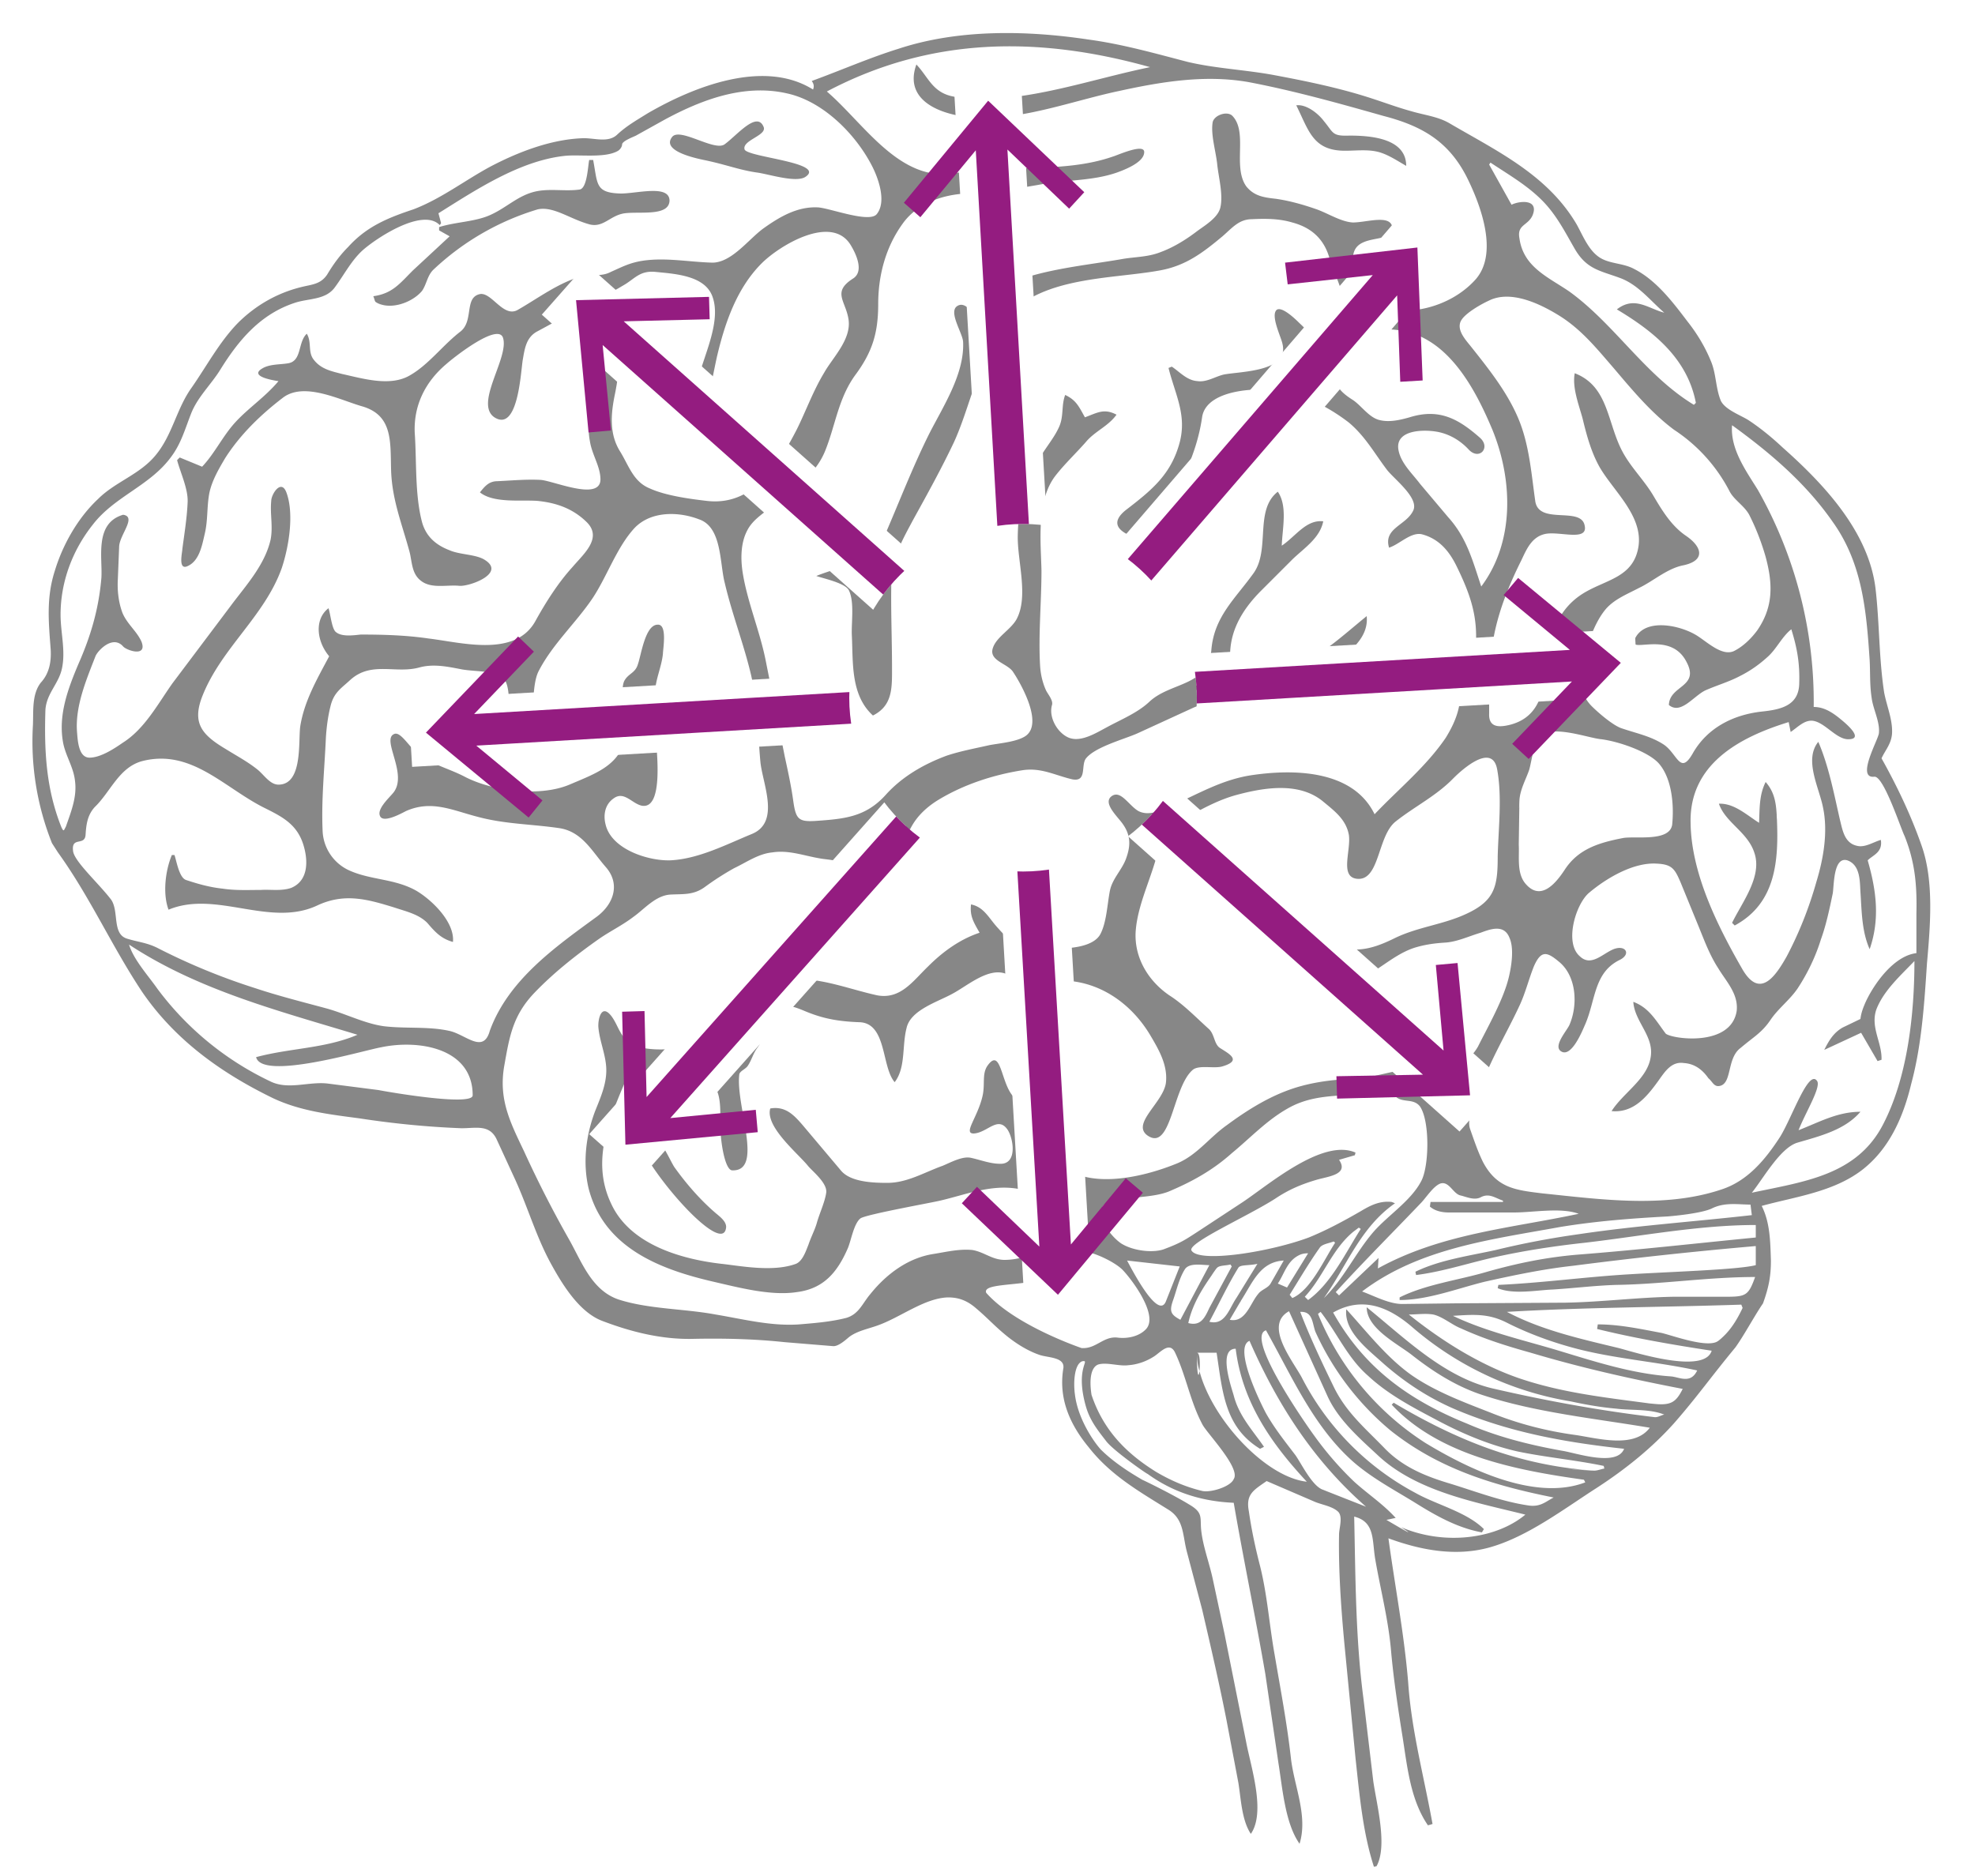
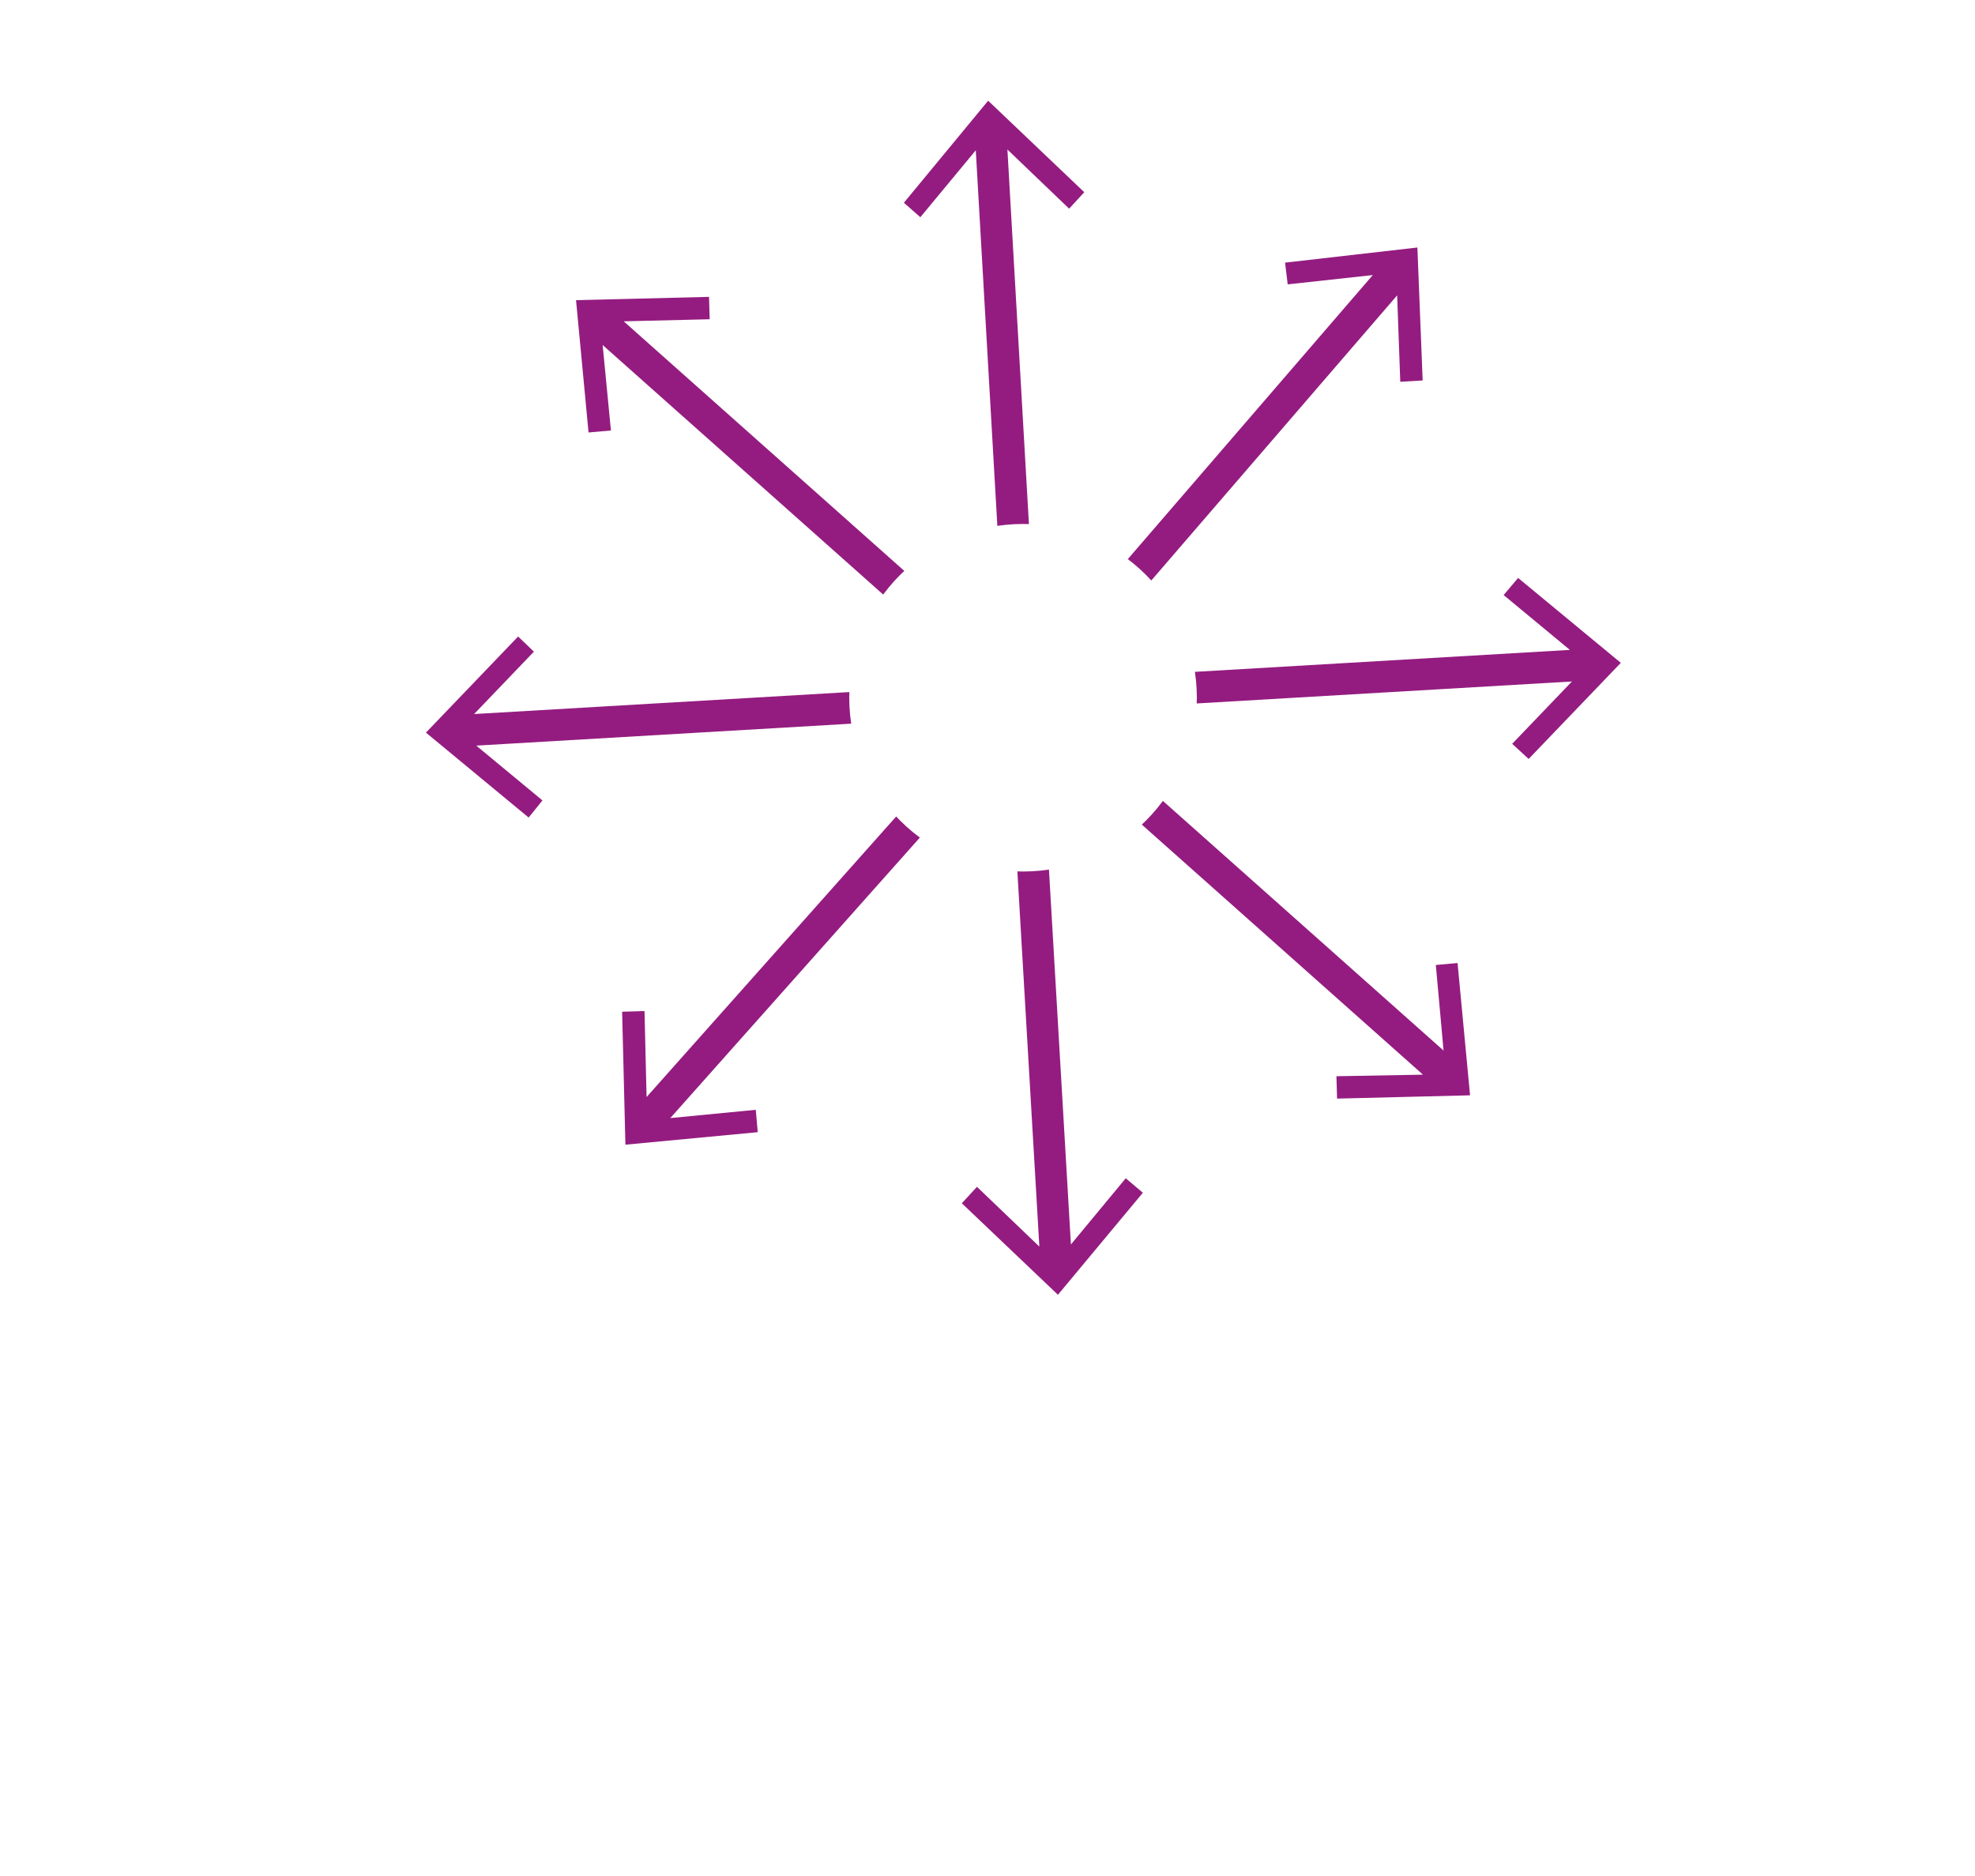
<svg xmlns="http://www.w3.org/2000/svg" viewBox="0 0 3000 2850">
  <defs>
    <clipPath id="a" clipPathUnits="userSpaceOnUse">
      <path d="M1285 50a1033 1033 0 1 0 516 0zm5 1010a264 264 0 1 1 528 0 264 264 0 0 1-528 0z" />
    </clipPath>
  </defs>
-   <path d="M0 0h3000v2850H0z" fill="#fff" />
-   <path d="M2682 1188c-10 20-9 40-10 62-19-12-38-30-61-29 10 29 44 43 54 75 12 36-19 75-34 106l4 4c63-34 67-99 64-164-1-21-3-38-17-54m17 54c1 18-1-14 0 0m-1613 600c7 6-31-27 0 0-23-20-43-43-61-68-7-9-30-68-53-58-30 14 127 204 131 148 0-9-10-16-17-22m-17-1599c34 7 53 15 80 19 17 2 59 16 74 7 34-22-88-30-92-42-4-14 34-21 29-34-10-25-40 12-59 26-15 12-68-26-80-11-15 19 24 30 48 35M571 459c21 13 55 1 70-17 7-10 8-23 17-32a397 397 0 0 1 159-92c24-5 49 15 79 23 21 5 31-14 53-17 23-3 67 5 68-19 0-25-49-11-74-11-39-1-35-14-42-51h-6c-2 9-3 44-15 45-22 3-45-2-67 3-26 6-43 24-67 35-23 11-54 11-79 19v5l16 9-56 52c-20 20-31 35-60 39 2 4 2 8 4 9 21 13 2 1 0 0m1472-230c16 0 32-2 47 1 16 3 32 14 46 22 0-42-54-46-86-46-27 1-24-4-39-22-9-12-27-26-42-24 19 38 25 69 74 69m-225 1826c0 9 1 18 4 28 1-10 1-28-4-28m310 265-22-11 22 11m783-933v61c-34 4-64 46-77 74-4 9-7 17-8 26l-27 13c-14 8-21 20-28 34l56-26 25 43 6-2c1-26-17-49-8-76 11-29 37-52 58-74 0 79-10 175-47 247-40 79-121 88-200 105 17-21 43-68 69-76 34-10 72-19 96-47-35 0-63 16-94 28 10-26 35-66 28-75-13-18-38 56-56 85-22 34-49 67-89 80-86 29-184 15-272 6-41-5-69-8-90-47-8-16-14-34-20-51-6-18 10-46 16-62 15-43 40-84 59-125 9-19 14-40 22-60 11-25 20-22 38-7 27 22 29 66 16 96-4 9-25 32-13 40 16 11 33-32 37-41 16-37 13-79 53-98 17-9 8-23-10-16-17 7-34 27-51 11-24-20-7-78 13-96 27-23 68-47 103-45 24 1 28 8 37 29l27 66c9 22 17 44 30 64 12 20 31 39 28 65-9 56-101 42-108 34-15-20-25-39-49-48 2 31 33 53 26 86-6 32-42 53-59 80 33 3 53-21 71-46 10-14 20-30 39-27 16 1 28 10 37 23 6 5 8 12 15 12 22-1 12-42 34-58 20-17 32-23 45-42 12-18 30-31 42-49 15-23 27-48 35-74 8-22 13-46 18-70 2-13 1-56 22-50 20 7 19 32 20 48 2 30 2 60 14 87 16-46 10-90-3-135 8-8 23-12 20-31-11 3-24 12-36 9-19-4-22-23-26-39-9-39-17-82-33-119-22 27 1 69 7 99 8 37 1 78-10 114-11 39-26 77-45 113-18 32-41 64-67 20-38-66-78-146-79-223-2-89 74-130 149-153l3 15c12-8 23-21 38-16 16 5 32 26 48 27 26 1 1-21-6-27-13-11-27-22-45-22a653 653 0 0 0-85-330c-18-29-42-62-39-98 58 42 112 88 153 147 45 63 51 135 56 210 1 19 0 38 3 57 2 17 13 37 11 54-1 10-35 69-7 66 14-2 40 78 46 90 16 40 19 75 18 118v-1m-244 493c-92 9-180 19-270 26-48 4-92 13-138 26-44 13-93 19-133 39v4c43 0 89-18 130-28 45-10 88-19 133-24 93-12 186-22 278-30v29c-27 7-129 10-194 14-66 4-131 13-197 16l-1 5c24 10 59 3 84 2 32-2 64-6 96-7 70-1 140-12 211-12-10 28-14 30-44 30h-80c-55 1-109 8-164 9l-166 1-82 1c-20 0-42-12-61-19 87-66 197-79 301-98 55-9 108-13 163-16 13-1 52-5 67-12 20-10 40-6 59-6l2 16c-88 10-176 16-263 29-43 6-85 14-126 24-41 9-85 15-122 33l1 5c40-5 79-18 119-27 45-10 91-17 137-22 86-10 174-27 260-27zm-57 157c17-13-5 4 0 0-15 12-69-8-86-12-32-6-64-13-97-13l-1 7c57 14 115 24 174 33-11 36-115 3-141-4-58-14-117-27-170-55 118-7 237-7 356-11l2 5c-9 19-20 37-37 50m-72 54-24-2 24 2c-58-4-114-22-170-39-53-16-111-29-161-53 32-2 54-4 83 11 30 15 62 27 94 36 63 18 130 22 194 36-10 21-27 10-40 9m-32 41c7 1 17 2-1 0-67-9-132-16-197-38-61-21-118-57-168-97 12 0 25-2 37 0 14 3 29 16 42 21 35 16 70 27 106 37 77 23 153 40 231 55-11 22-19 26-50 22m8 21v-1 1c-84-10-166-25-248-44-74-18-133-77-190-123 0 32 46 55 68 72 33 26 69 49 110 62 80 26 169 35 252 49-24 32-79 16-113 11-44-6-87-17-129-34-41-16-84-32-120-57-38-27-68-66-99-100-4 34 34 62 57 83 32 28 67 51 106 68 84 36 168 51 259 61-11 28-74 6-94 3-50-9-98-21-144-41-89-36-157-85-204-169 44-25 84-9 120 22a491 491 0 0 0 241 113c23 5 46 9 69 11 24 3 50 0 73 9-5 1-9 4-14 4m-95 81c6 1-86-6 0 0-112-8-206-46-302-103l-3 3c73 78 192 100 292 114l2 4c-76 29-177-20-243-60a422 422 0 0 1-163-196l4-3c25 32 41 70 72 97 30 28 66 47 102 66 39 21 81 39 125 49 43 9 88 13 131 22l1 4c-6 1-12 4-18 3m-98 53c19 3-44-7 0 0-40-6-79-21-118-33-37-11-72-25-100-54-29-30-58-54-77-93-18-37-36-75-51-114 19-1 18 16 23 30a421 421 0 0 0 114 150c74 59 158 84 248 102-12 6-20 15-39 12m-193 33c14 9 22 15-22-11l14-3c-19-21-42-36-63-55-22-21-42-44-60-69-14-19-106-151-74-161 39 69 72 147 134 201 28 24 60 41 91 60 32 20 65 39 103 46l3-5c-26-26-72-37-104-55a412 412 0 0 1-173-176c-15-27-57-79-19-100l58 128c16 36 48 64 76 90 59 56 149 72 225 91-43 36-121 48-189 19m-119-57c22 9-2-1 0 0-16-6-32-39-41-52-16-21-32-41-45-64-8-15-50-100-25-110 42 96 97 182 177 252l-66-26m-187-180c-1 10-4 10-4-28h30c9 59 12 113 66 146l6-3c-18-26-38-47-46-78-4-14-24-71 3-71 10 81 54 144 108 202-63-7-144-95-163-168m52 164c-5 12-36 21-48 18-25-6-48-16-70-29-45-28-80-63-98-117-4-26 0-42 10-46 13-4 32 3 46 1 14-1 28-6 40-14 10-7 23-22 31-5 17 36 23 75 42 110 8 14 58 66 47 82m-230-199h-1s-101-34-145-84c-7-18 78-7 110-31 11-9 22-32 37-32 17 1 50 17 61 29 15 16 55 70 34 90-11 11-29 14-43 12-21-2-32 17-53 16m-167-149c-20-2-40 3-59 6 7-1 14-2 0 0-39 6-72 31-96 61-12 14-17 30-36 36-23 6-48 8-72 10-43 3-85-8-127-15-48-9-102-8-148-23-40-14-55-56-74-90-25-44-48-89-69-135-21-44-39-79-30-130 8-45 13-77 47-112 29-30 62-56 96-80 17-12 36-21 53-34 17-12 34-33 57-34 19-1 34 1 51-11 15-11 29-20 45-29 19-9 37-22 58-24 25-4 48 5 72 9 15 3 36 1 43 19 4 12-9 29 7 35 8 3 25-7 28-13l15-30c7-14 10-12 22-21 12-10 17-25 25-39 9-16 23-29 39-39 39-24 85-39 130-46 28-4 49 8 75 14 22 4 13-20 20-31 13-18 59-30 79-39l85-39c53-22 115-17 166-43 36-19 102-48 97-96-32 26-62 54-99 73-23 11-104 44-108-2-4-44 16-79 47-110l48-48c18-17 41-32 46-57-26-3-42 23-63 37 1-27 9-60-6-82-36 28-11 88-37 124-28 39-60 66-64 117-5 55-62 48-94 78-18 17-43 27-65 39-17 9-42 25-61 14-16-9-27-31-22-48 2-7-6-16-9-22-5-11-8-23-9-36-3-47 2-98 2-146-1-45-8-106 21-144 14-18 31-34 46-51 14-17 34-24 47-42-19-10-29-3-48 4-9-16-13-26-30-34-6 16-2 32-9 48s-19 30-28 45c-25 40-34 73-35 120-1 39 17 93-2 128-9 16-31 27-36 44-6 19 23 23 31 36 12 18 46 78 19 97-13 9-39 11-55 14-22 5-44 9-65 16-35 13-68 32-93 60-30 33-62 36-104 39-28 2-32-2-36-30-3-22-8-45-13-68l-29-146c-9-45-28-89-35-134-3-20-3-44 7-63 9-18 28-28 43-41 29-26 59-41 75-79 16-39 20-80 46-116 26-35 35-64 35-108 0-43 11-86 37-122 22-31 60-44 96-46 41-2 76-7 115-14s78-5 115-18c11-4 40-15 41-30 2-16-43 5-48 6-75 26-161 11-239 25-84 15-138-75-195-124 159-84 323-84 491-37-68 14-135 36-204 45-32 4-67 6-98-1-29-7-35-29-53-48-22 61 50 81 100 81 68 1 142-27 209-41 64-14 131-25 197-13 68 13 136 32 203 51 58 15 99 38 127 93 21 42 49 116 13 156-39 43-107 59-161 38-21-8-30-63-23-81 10-27 59-12 58-36-2-21-39-8-60-8-18-1-38-14-55-20-20-7-41-13-62-16-18-2-33-4-45-19-21-30 3-82-21-107-8-8-28-1-30 10-3 19 5 44 7 64 2 19 9 45 5 64-3 17-25 29-38 39-16 12-34 23-53 30-20 8-40 7-61 11-47 8-96 13-142 27-34 10-54 36-77 62-5-7-17-26-29-18-14 9 9 42 9 55 2 48-30 97-51 138-25 50-45 102-67 153-19 43-65 48-105 64 11 4 46 11 50 23 8 18 3 48 4 68 2 41-2 90 32 121 30-15 29-42 29-72 0-44-2-89-1-134 1-34 18-63 34-93 21-38 42-76 61-116 16-35 25-72 40-108 12-28 21-61 42-84 54-60 158-56 230-69 40-7 66-27 96-52 15-13 25-26 45-26 20-1 41-1 61 5 30 8 49 26 57 56 8 26 31 67 20 94-5 12-16 19-29 22-18 3-25-8-37-19-4-4-27-27-35-20-9 9 7 41 9 51 11 43-63 42-89 47-13 3-26 12-40 10-16-1-27-14-39-22l-5 2c10 40 28 71 17 113-13 49-43 73-82 103-42 34 31 47 53 51 10 1 36 8 38-8 2-15-31-17-41-20 28-54 57-102 66-164 7-50 115-48 150-33 26 10 51 24 73 41 25 21 39 47 58 72 11 14 48 42 40 61-10 23-46 27-37 57 16-5 34-25 51-20 25 7 40 25 51 47 26 53 37 90 26 152-3 18-21 21-20 41 1 25-9 48-22 69-30 44-72 78-108 116-33-68-124-69-189-59-43 7-77 27-117 45-16 7-36 18-53 9-15-9-27-33-41-22-11 9 4 25 13 36 17 20 17 37 10 57-6 18-21 31-25 50-4 20-5 49-15 67-16 27-83 22-109 17-23-4-31-10-46-27-14-15-21-32-41-36-2 18 4 27 13 43-30 10-56 29-78 51-23 22-42 51-78 44-36-8-70-21-106-24-14-1-35 5-47-4-12-10-22-27-31-39-16 25 19 59-19 74-14 5-19 30-27 41-10 12-22 20-36 25-27 9-82 15-106 1-19-11-20-27-31-42-16-21-21 6-20 17 2 22 12 43 12 65s-9 42-17 62c-14 37-19 78-10 117 23 90 107 123 189 142 39 9 88 22 127 16 41-5 62-30 78-67 5-12 9-37 19-45 8-6 109-24 121-27 39-9 77-25 118-18 30 6 86 21 63 61a97 97 0 0 1-83 47c-19 0-31-12-49-15m-733-333c-10 36-37 5-62 0-32-7-66-3-99-7-29-4-58-19-87-27-37-10-73-19-109-31a967 967 0 0 1-148-61c-16-8-30-9-46-14-23-7-12-41-24-59-19-25-56-58-58-74-3-23 18-7 19-25 1-16 3-30 14-42 24-23 37-61 73-70 73-18 122 39 182 70 28 14 52 25 62 58 7 23 8 54-19 65-15 5-31 2-46 3-20 0-38 1-58-2-19-2-37-7-55-13-11-3-15-30-18-38h-4c-10 24-14 59-5 83 72-30 153 27 225-6 42-20 77-10 119 3 18 6 36 10 49 23 12 14 21 24 39 29 3-30-32-64-56-78-32-18-68-16-100-30a69 69 0 0 1-42-62c-2-46 3-94 5-140 1-16 3-32 7-48 5-21 16-27 30-40 32-29 69-9 105-19 22-6 44-1 65 3 18 3 38 2 55 8 29 10 5 79 28 86 35 10 17-63 34-93 21-40 56-72 81-109 22-33 37-78 64-107 25-26 67-25 98-13 35 12 31 67 39 97 11 47 29 93 40 140 10 44 10 87 14 131 3 33 31 92-13 110-39 16-81 38-124 40-34 1-89-17-98-54-4-15-1-31 12-40 16-12 28 8 43 11 34 6 22-86 21-107 0-22-2-44-1-66 1-20 10-38 12-58 0-7 7-45-8-44-19 0-25 46-30 60-4 14-15 14-21 26-8 19 8 70 1 91-12 38-44 49-84 66-45 19-117 10-159-12-23-12-48-18-69-33-15-11-28-36-38-32-21 8 23 63-3 91-6 7-23 23-19 33 4 13 34-4 40-7 39-17 70-1 109 9 41 11 82 11 123 17 35 5 50 35 71 59 23 26 12 57-14 76-63 46-134 96-162 173m-26 92v6c0 17-128-5-143-8l-78-10c-29-3-59 10-86-3a459 459 0 0 1-172-141c-14-20-36-44-43-67 105 69 225 100 347 137-49 21-102 20-154 34 9 36 162-10 190-15 57-12 139 1 139 73v-6c0-1 0-1 0 0M93 1256c-23-58-26-115-24-178 2-25 20-39 25-62 6-27-2-55-2-82 0-50 18-98 49-137 33-43 87-59 119-103 15-20 21-42 30-65 10-26 31-45 45-68 28-45 61-84 113-101 21-7 47-4 61-24 14-19 24-39 41-55 21-19 92-66 118-39l2-3-4-15c56-35 122-79 190-87 22-3 63 4 83-8 3-2 6-6 6-10 1-5 17-11 21-13l45-25c56-30 120-54 185-39 54 12 103 61 128 109 10 19 23 55 8 74-11 15-74-10-91-10-30-1-56 14-80 31-23 16-49 53-79 53-36-1-70-8-105-3-20 3-31 9-49 17-15 8-29 3-45 7-34 9-67 34-97 51-22 12-40-29-58-24-23 6-8 41-29 57-26 20-48 50-76 66-30 18-72 5-104-2-15-4-31-7-42-21-10-12-3-27-11-40-14 13-7 42-29 45-12 2-28 1-39 8-20 12 18 18 25 19-20 24-46 41-66 63-19 21-31 47-50 67l-34-14-4 4c5 19 17 44 16 64-1 24-5 48-8 71 0 5-7 33 8 26 18-8 22-32 26-49 5-21 3-41 7-62 4-19 14-36 24-53 23-36 54-66 88-92 32-24 85 3 119 13 47 13 44 52 45 95 1 46 16 82 28 126 4 15 3 33 17 44 16 13 40 6 59 8 16 1 70-19 39-39-13-9-38-8-54-15-21-8-36-21-42-43-11-42-8-92-11-135-2-42 16-78 48-105 10-9 78-63 86-40 10 30-44 100-13 121 36 23 40-69 43-87 3-17 5-35 23-44l72-39c19-10 39-19 57-30 18-10 25-23 49-21 29 3 75 5 87 37 14 37-12 88-21 124-8 38-58 12-55 44 0 5 13 11 28 12 9 0 36 7 42-2 3-5-2-25 1-33 5-17 8-35 12-53 12-51 30-104 68-142 27-27 106-75 135-28 8 13 21 40 4 51-33 21-11 34-7 63 4 30-24 57-37 80-17 28-28 59-42 87-28 54-66 116-136 108-26-3-63-8-87-19-25-10-32-35-45-56-17-27-14-58-8-87 7-34 8-63 7-99-34 24-35 69-42 106-4 22-7 43-3 64 3 20 15 37 16 56 3 38-74 3-92 3-21-1-43 1-64 2-13 0-19 7-27 17 21 17 64 11 88 13 29 3 54 12 75 33 23 24-6 48-22 67-22 24-41 54-57 83-31 55-112 32-162 26-34-5-69-6-103-6-10 1-29 4-38-4-6-5-8-27-11-36-21 16-19 49 1 73-18 34-38 68-44 107-3 23 4 88-33 88-13 0-22-15-32-23-15-12-32-21-48-31-37-22-52-40-35-82 29-72 94-120 120-193 11-33 19-83 7-115-8-21-23 3-23 13-2 20 3 39-1 59-9 39-38 70-61 101l-88 117c-22 31-42 69-75 90-13 9-34 23-51 23s-18-27-19-39c-3-39 14-79 28-115 3-8 26-33 42-15 5 6 37 17 28-7-7-16-22-27-29-44-6-16-8-34-7-51l2-50c1-18 27-45 6-48-44 13-31 65-33 96-4 47-16 88-35 131-16 38-31 78-23 120 4 20 16 37 18 58 3 24-6 46-14 69-3 5-3 9-7 0m2155-591c-33-29-62-45-107-31-14 4-31 8-46 4-16-4-28-23-41-31-33-21-30-37-14-68 18-34 50-43 87-37 73 11 114 89 140 151 31 76 34 170-17 238-13-39-22-74-50-105l-43-51c-12-16-30-32-33-53-4-31 44-30 64-25 16 4 31 13 43 26 16 17 34-3 17-18m-71 960h-7a309 309 0 0 0-4 0c-39-5-72 12-109 14-36 1-72 6-105 19-31 12-61 31-88 51-27 19-45 45-75 58-53 22-150 46-190-11-21-31-7-46 7-75 13-27 44-77 16-87-15-5-20 19-29 33-8 11-24 47-39 46-35-1-29-89-54-54-9 13-3 29-8 48-8 32-29 55-13 55 21-1 37-28 52-5 9 15 14 52-12 51-15 0-30-6-44-9-13-3-31 7-43 12-28 10-54 26-84 26-21 0-55-1-70-18l-59-70c-13-15-26-29-49-25-8 28 43 69 58 88 8 9 29 26 27 40s-10 31-14 45c-3 11-9 22-13 34-4 10-9 25-19 29-35 13-85 3-113 0-61-7-138-29-167-90-34-70 0-137 27-202 6-15 35 14 53 18 24 5 45-1 68 1 20 2 17 46 17 59 0 28 7 71 18 72 49 2 5-98 11-146 1-5 10-8 13-13 6-9 8-19 15-28 12-17 9-45 27-58 15-12 36 0 52 6 26 10 49 13 77 14 40 3 32 68 52 91 17-22 11-55 18-82 6-28 48-40 71-53 22-12 53-39 79-30 29 10 65 9 95 11 54 4 99 38 126 84 13 22 26 45 23 71-4 30-53 62-28 80 36 25 38-72 68-99 9-9 33-2 46-6 30-9 10-19-4-28-9-6-8-21-17-29-20-18-38-37-60-51-32-22-53-57-51-96 3-47 30-92 37-139 2-19 30-29 44-37 23-13 46-25 71-32 44-12 96-20 132 9 18 15 36 28 40 52 3 24-14 63 12 66 35 4 31-65 59-87 29-23 62-39 88-66 12-12 58-54 66-14 8 42 2 91 1 133 0 45-4 67-47 87-36 17-75 20-111 38-39 19-63 22-105 7-39-13-70-51-100-78-6-5-22-26-31-17a43 43 0 0 0-8 46c15 31 50 55 75 76 31 26 60 44 101 33 38-10 63-41 99-53 16-5 31-7 47-8 18-1 37-10 54-15 16-6 36-13 44 8 7 16 3 42-1 59-8 34-31 74-47 106-15 26-40 36-68 35m-58 203-5-2c-18-2-32 5-47 14-26 15-52 29-79 40-59 22-166 39-178 20-8-11 85-52 127-79 21-14 40-22 64-29 18-5 48-8 33-30l24-7 1-4c-50-22-132 49-171 75l-70 46c-17 11-24 16-48 25-16 7-48 4-67-8-16-11-35-37-29-54 7-20 71-11 104-26 35-15 65-32 93-57 28-23 53-50 85-68 40-23 82-18 127-23 17-2 25-6 37 5 11 10 27 2 37 15 15 22 14 90 2 113-16 31-52 53-74 79-27 32-44 70-74 99 35-49 55-107 108-144m-63 43 8-6 3 2c-23 36-45 83-80 108l-5-5c28-30 41-72 74-99m-51 24-2 2 2-2c1-1 0-1 0 0 4-5 13-6 21-9l2 2c-17 26-37 72-65 84l-4-5c15-24 29-48 46-72m-32 12c2-1 6-3 14-3l-32 52-14-6c10-15 14-34 32-43m-88 69c-2 4-1 3 0 0 18-28 29-59 65-61l-20 35c-4 7-14 9-19 16-12 14-19 44-43 39l17-29m-4-50-1 2 1-2c3-5 16-3 29-6l-32 52c-11 16-17 42-41 36 15-28 28-56 44-82m-33 1c-18 25 3-5 0 0 3-5 14-4 21-6l2 3-34 63c-7 15-13 28-32 23 7-32 25-58 43-83m-68 53 2-5c5-14 9-33 18-47 7-10 26-6 37-6l-44 83c-15-8-17-13-11-30l-2 5m-9-3v1-1c-12 30-54-53-59-62l80 9-21 53c2-4 5-11 0 0m430-135h99c29 0 71-8 98 2-103 22-209 30-305 83l1-16-60 57-5-5c42-46 86-90 129-135 8-8 19-26 30-30 13-4 19 15 30 18 9 2 21 8 31 3 13-7 22 1 34 5v2h-110l-1 7c8 7 19 9 29 9m106-559 1-67c0 7-1 22 0 0 0-5 0-4 0 0 1-17 10-32 15-47 4-15 6-36 15-48 16-22 73 0 94 2 25 3 70 18 87 36 21 23 24 65 21 94-4 26-55 17-74 20-36 7-68 16-89 48-15 23-38 49-61 20-12-16-8-39-9-58m59-805c35 21 59 51 85 81 28 33 57 68 92 94a248 248 0 0 1 84 93c7 14 24 23 31 38 10 20 18 41 24 62 11 41 12 76-13 112-9 12-21 24-35 31-19 9-43-16-59-25-28-16-81-25-93 10-5 18 56-16 80 32 20 38-26 35-27 65 18 15 37-13 55-22 18-8 36-13 53-22 16-8 30-18 43-30s21-30 35-41c9 29 13 52 12 83-1 33-28 39-57 42-44 5-83 25-105 64-19 33-23 0-44-14-20-13-42-17-65-25-13-5-34-23-44-33-18-18-21-43-14-66 7-26 16-57 33-79 13-17 34-25 53-35 21-10 42-29 66-34 35-7 30-28 5-45-22-15-36-38-49-60-14-24-34-43-47-67-24-44-21-100-73-120-4 22 6 47 12 69 6 25 13 51 26 74 21 36 65 73 59 119-7 49-50 51-85 73-44 28-52 74-57 123-4 36-15 66-53 76-16 4-33 5-32-17 0-30 0-60 3-89 5-51 23-98 46-144 8-17 16-36 37-40 22-4 65 12 59-13-6-29-70 0-75-37-6-42-9-86-26-126s-45-75-72-109c-8-10-23-26-14-40 7-11 30-24 41-29 33-17 77 4 105 21m-102-231c27 18 55 34 78 57 22 22 35 48 50 74 18 31 38 33 68 44 28 10 46 34 68 53-24-6-45-26-72-5 55 33 107 74 120 142l-3 3c-74-45-120-122-189-172-32-22-70-37-76-81-4-21 13-19 20-35 10-25-20-22-32-16l-34-61 2-3m655 1038c-16-46-37-90-61-133 6-13 15-22 16-38 1-21-8-41-12-62-8-52-7-105-13-157-10-87-79-160-141-215-16-15-33-29-51-41-12-8-36-16-43-30-8-19-7-41-15-60-9-22-21-42-36-61-22-29-47-62-80-79-16-9-35-8-50-16-19-10-28-34-38-52-44-75-120-111-192-153-18-11-39-13-59-19-22-6-43-14-65-21-47-15-96-25-144-34-43-8-89-10-131-20-50-13-99-27-151-34-93-14-197-16-288 14-45 14-88 33-132 49 3 4 4 8 2 13-75-47-182-4-251 36-16 10-32 19-46 32-14 14-36 5-54 6-48 2-97 21-139 43-39 21-75 49-117 65-39 13-71 26-99 57-13 13-23 27-32 42-10 15-23 15-39 19-37 9-70 28-97 55-28 29-47 65-70 98-23 32-29 72-55 103-24 29-61 40-87 66-31 29-54 70-66 110-13 41-9 78-6 119 1 18-2 36-15 50-14 18-11 44-12 65a417 417 0 0 0 29 179l9 14c49 68 82 143 128 212 50 73 120 123 198 161 42 20 87 25 132 31 52 8 103 13 155 15 22 0 42-6 53 16l29 63c19 42 32 87 54 127 17 31 42 72 76 86 44 17 91 29 139 28 46-1 93 0 140 5l73 6c8 1 19-9 25-14 12-9 28-12 42-17 35-12 72-42 108-43 15 0 28 4 42 16 19 16 29 28 49 44 14 11 30 21 47 27 13 5 41 3 37 22-7 45 10 84 39 119 33 42 75 66 120 94 25 15 22 39 29 65l23 87c13 56 26 112 37 168l18 95c4 24 5 57 19 78 23-33 0-102-7-139l-33-165-18-84c-5-23-14-47-17-70-3-22 4-29-18-42-21-13-61-33-72-38-10-6-40-23-63-46-10-11-34-45-39-82-3-20-1-48 11-52 13-2-11 9 5 67 6 22 17 36 31 54 10 14 63 51 63 50 40 29 84 42 131 44 15 87 33 173 48 260l20 136c6 37 10 91 32 122 13-42-8-87-13-129-6-54-16-106-25-159-8-45-11-90-22-134-7-27-13-55-17-83-5-26 7-32 27-46l72 31c11 5 28 7 37 16 7 8 1 25 1 34-1 54 3 111 8 165l17 175c6 55 11 113 28 165l4-1c17-31 0-94-5-129l-15-126c-12-91-12-184-14-276 32 8 27 36 32 65 8 46 20 92 24 139 4 45 11 90 18 134 7 45 12 93 38 131l7-2c-13-72-32-142-37-215-6-73-20-146-30-219 49 18 102 28 153 14 58-16 114-59 164-91 43-28 83-60 117-98 35-40 55-69 93-115 13-18 29-48 42-67 9-25 12-42 12-65-1-28-1-57-14-83 51-14 109-21 153-55 41-32 62-80 74-130 16-59 20-122 24-183 5-57 11-125-8-179m-718 557c-10 0 62 0 0 0" fill="#878787" />
  <g clip-path="url(#a)">
-     <path d="m1551 126-102 6 47 807-605-538-68 77 604 538-807 47 6 102 807-47-538 605 77 68 538-604 47 807 103-6-47-807 604 538 68-77-604-538 808-47-6-102-801 46 526-610-78-67-531 617zm-45 50 47 815-6-7-47-807zm629 216 5 4-525 609-8 1zM895 469l605 538v5h-5L891 474zm1542 536 1 7-805 47 5-7zm-959 56 4 3-3 4-808 47v-7zm135 47 604 538-4 5-604-538-1-5zm-107 6v5l-538 604-5-4 538-605zm52 18 4 3 47 808-7 1-47-808z" fill="#fff" />
    <path d="m1501 153-128 155 25 22 106-128 120 115 23-25zm652 223-201 23 4 33 165-18 6 166 34-2zm-1076 75-202 5 19 201 34-3-16-165 166-4Zm1229 427-22 26 128 106-115 120 25 23 140-146zM787 967l-140 146 156 129 21-26-128-106 115-120Zm1427 496-33 3 15 166-166 3 1 34 202-5zm-1235 73-34 1 5 202 201-19-3-34-165 16zm731 254-106 128-120-115-23 25 146 139 129-155zm-140-748-32 36 652 580 32-36zm8 17-48 2 51 871 48-2zm-42-15-580 652 36 32 580-652zm17-8-871 51 3 48 871-51zM918 462l-32 36 652 580 32-36zm610-274-48 2 50 871 48-2zm896 797-871 51 3 48 871-51zm-313-597-570 661 37 31 569-660z" fill="#941c80" />
  </g>
</svg>